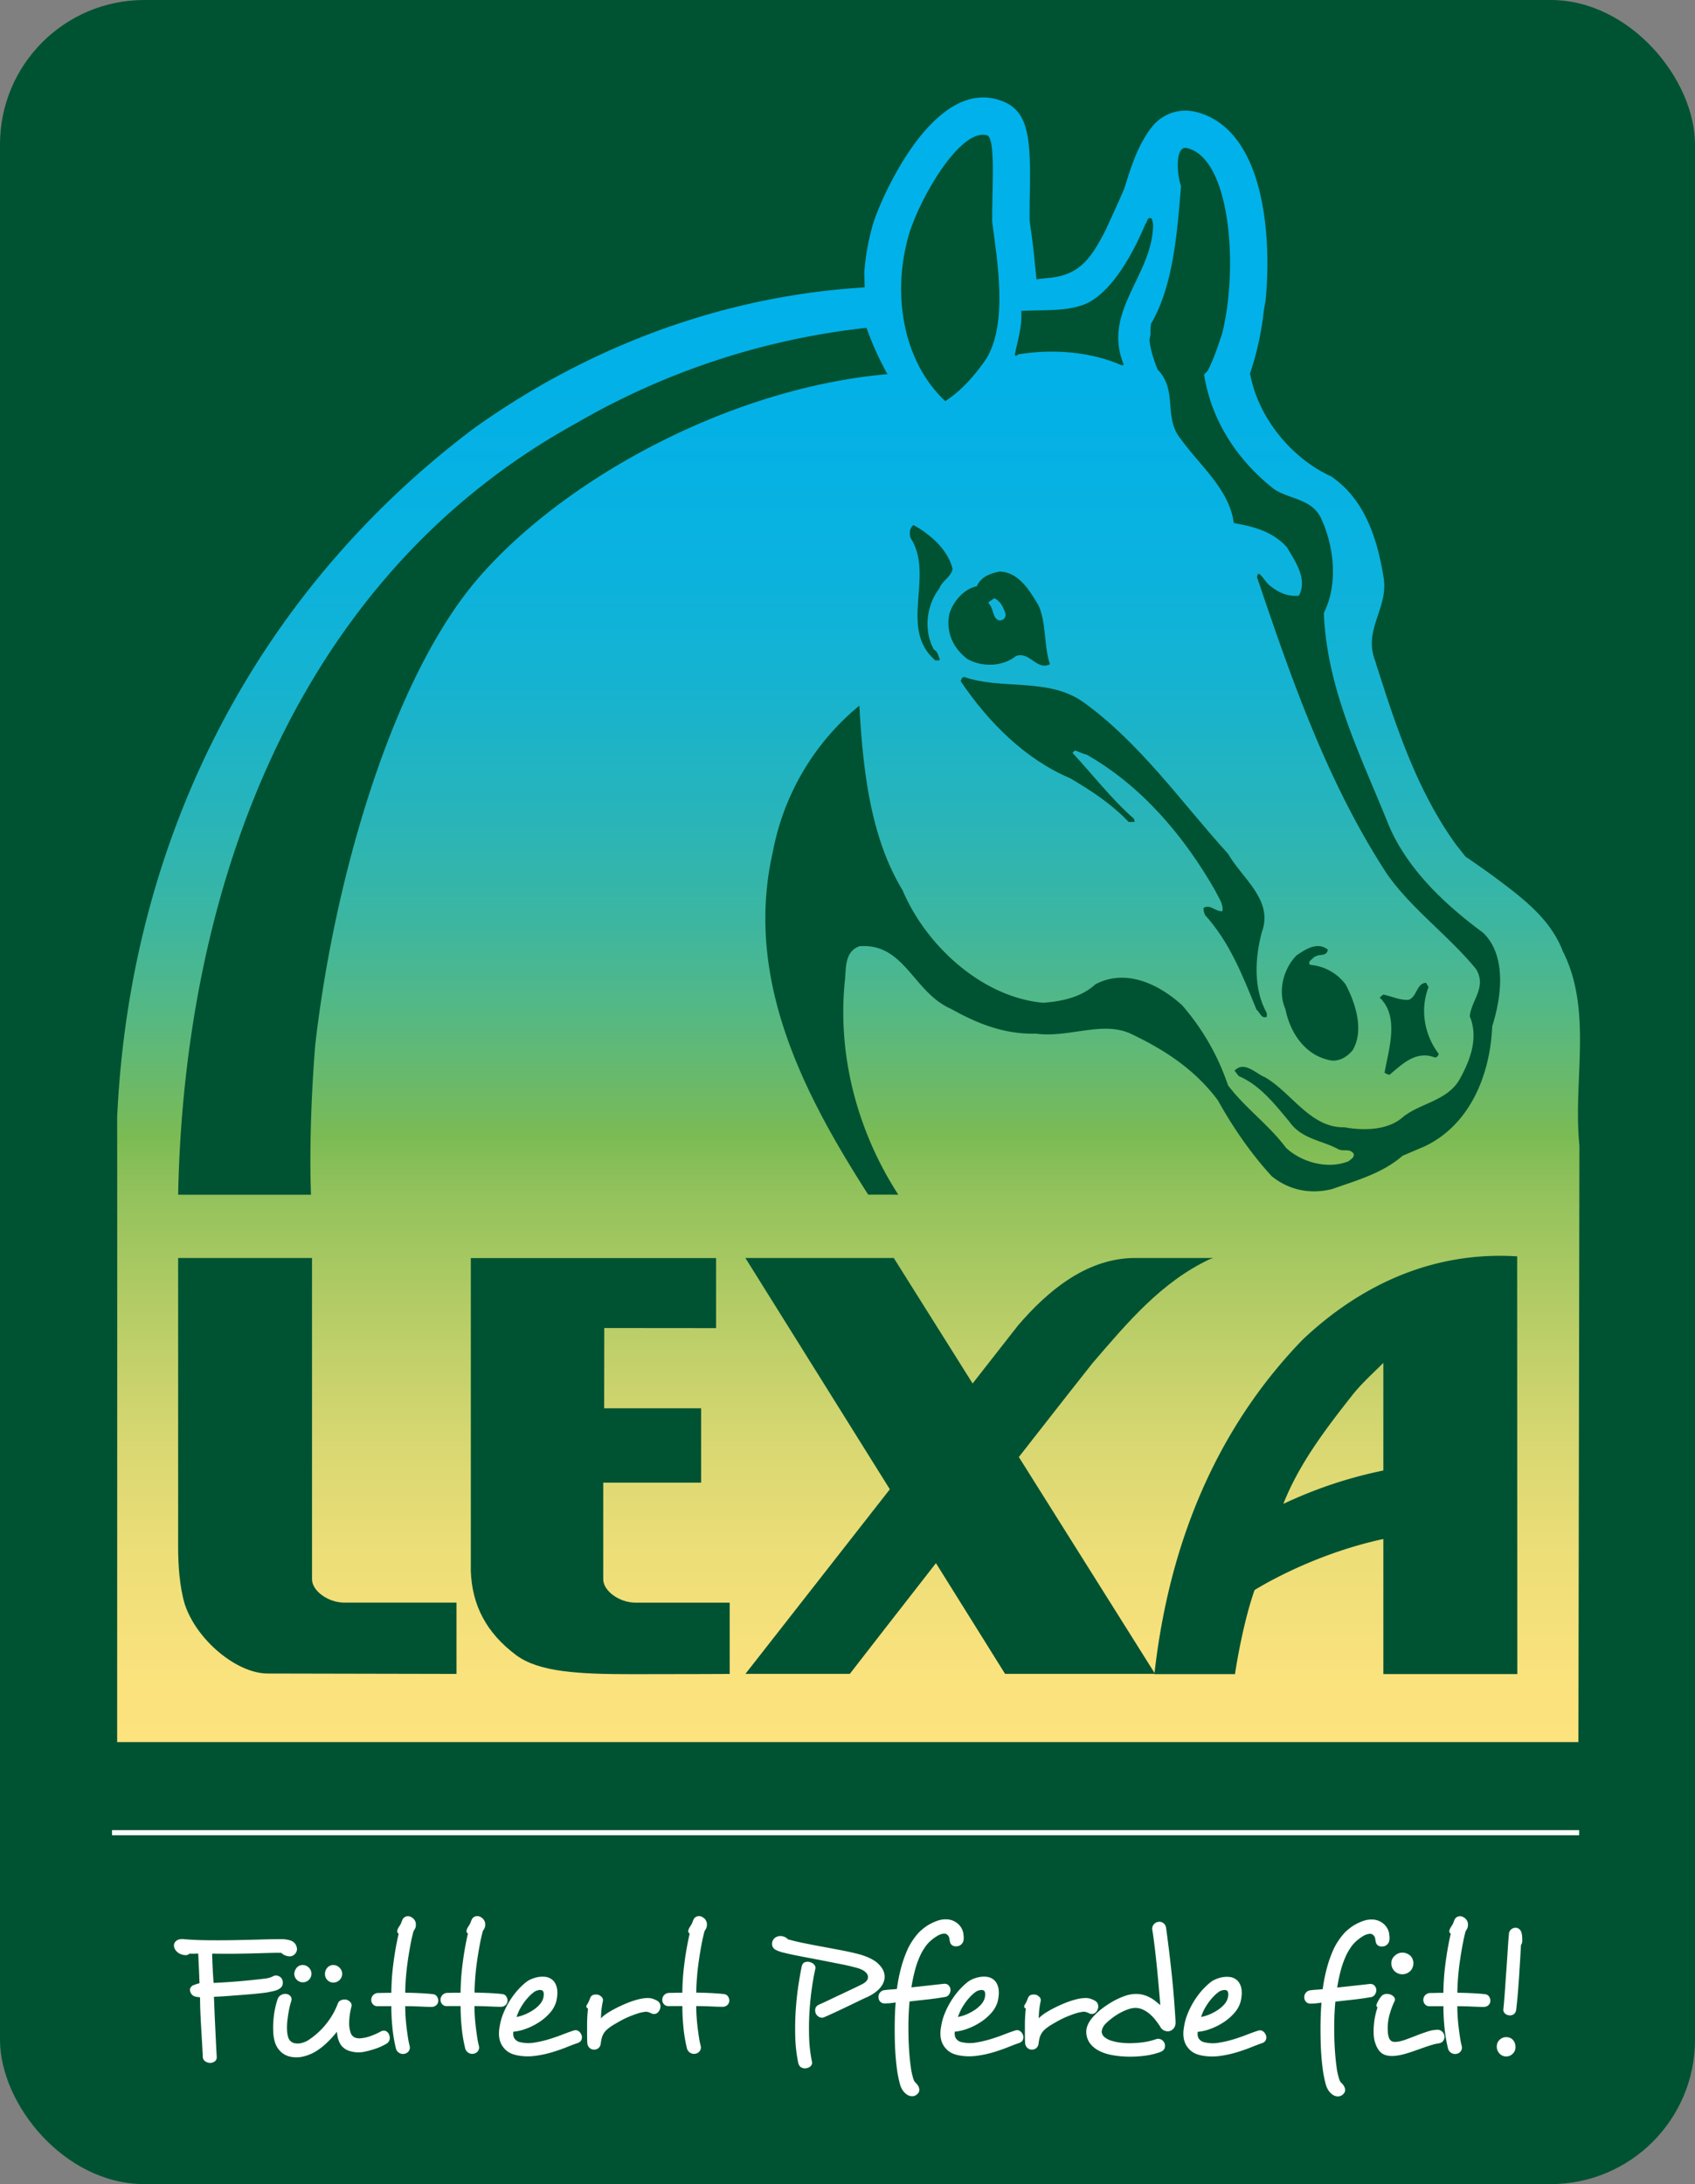
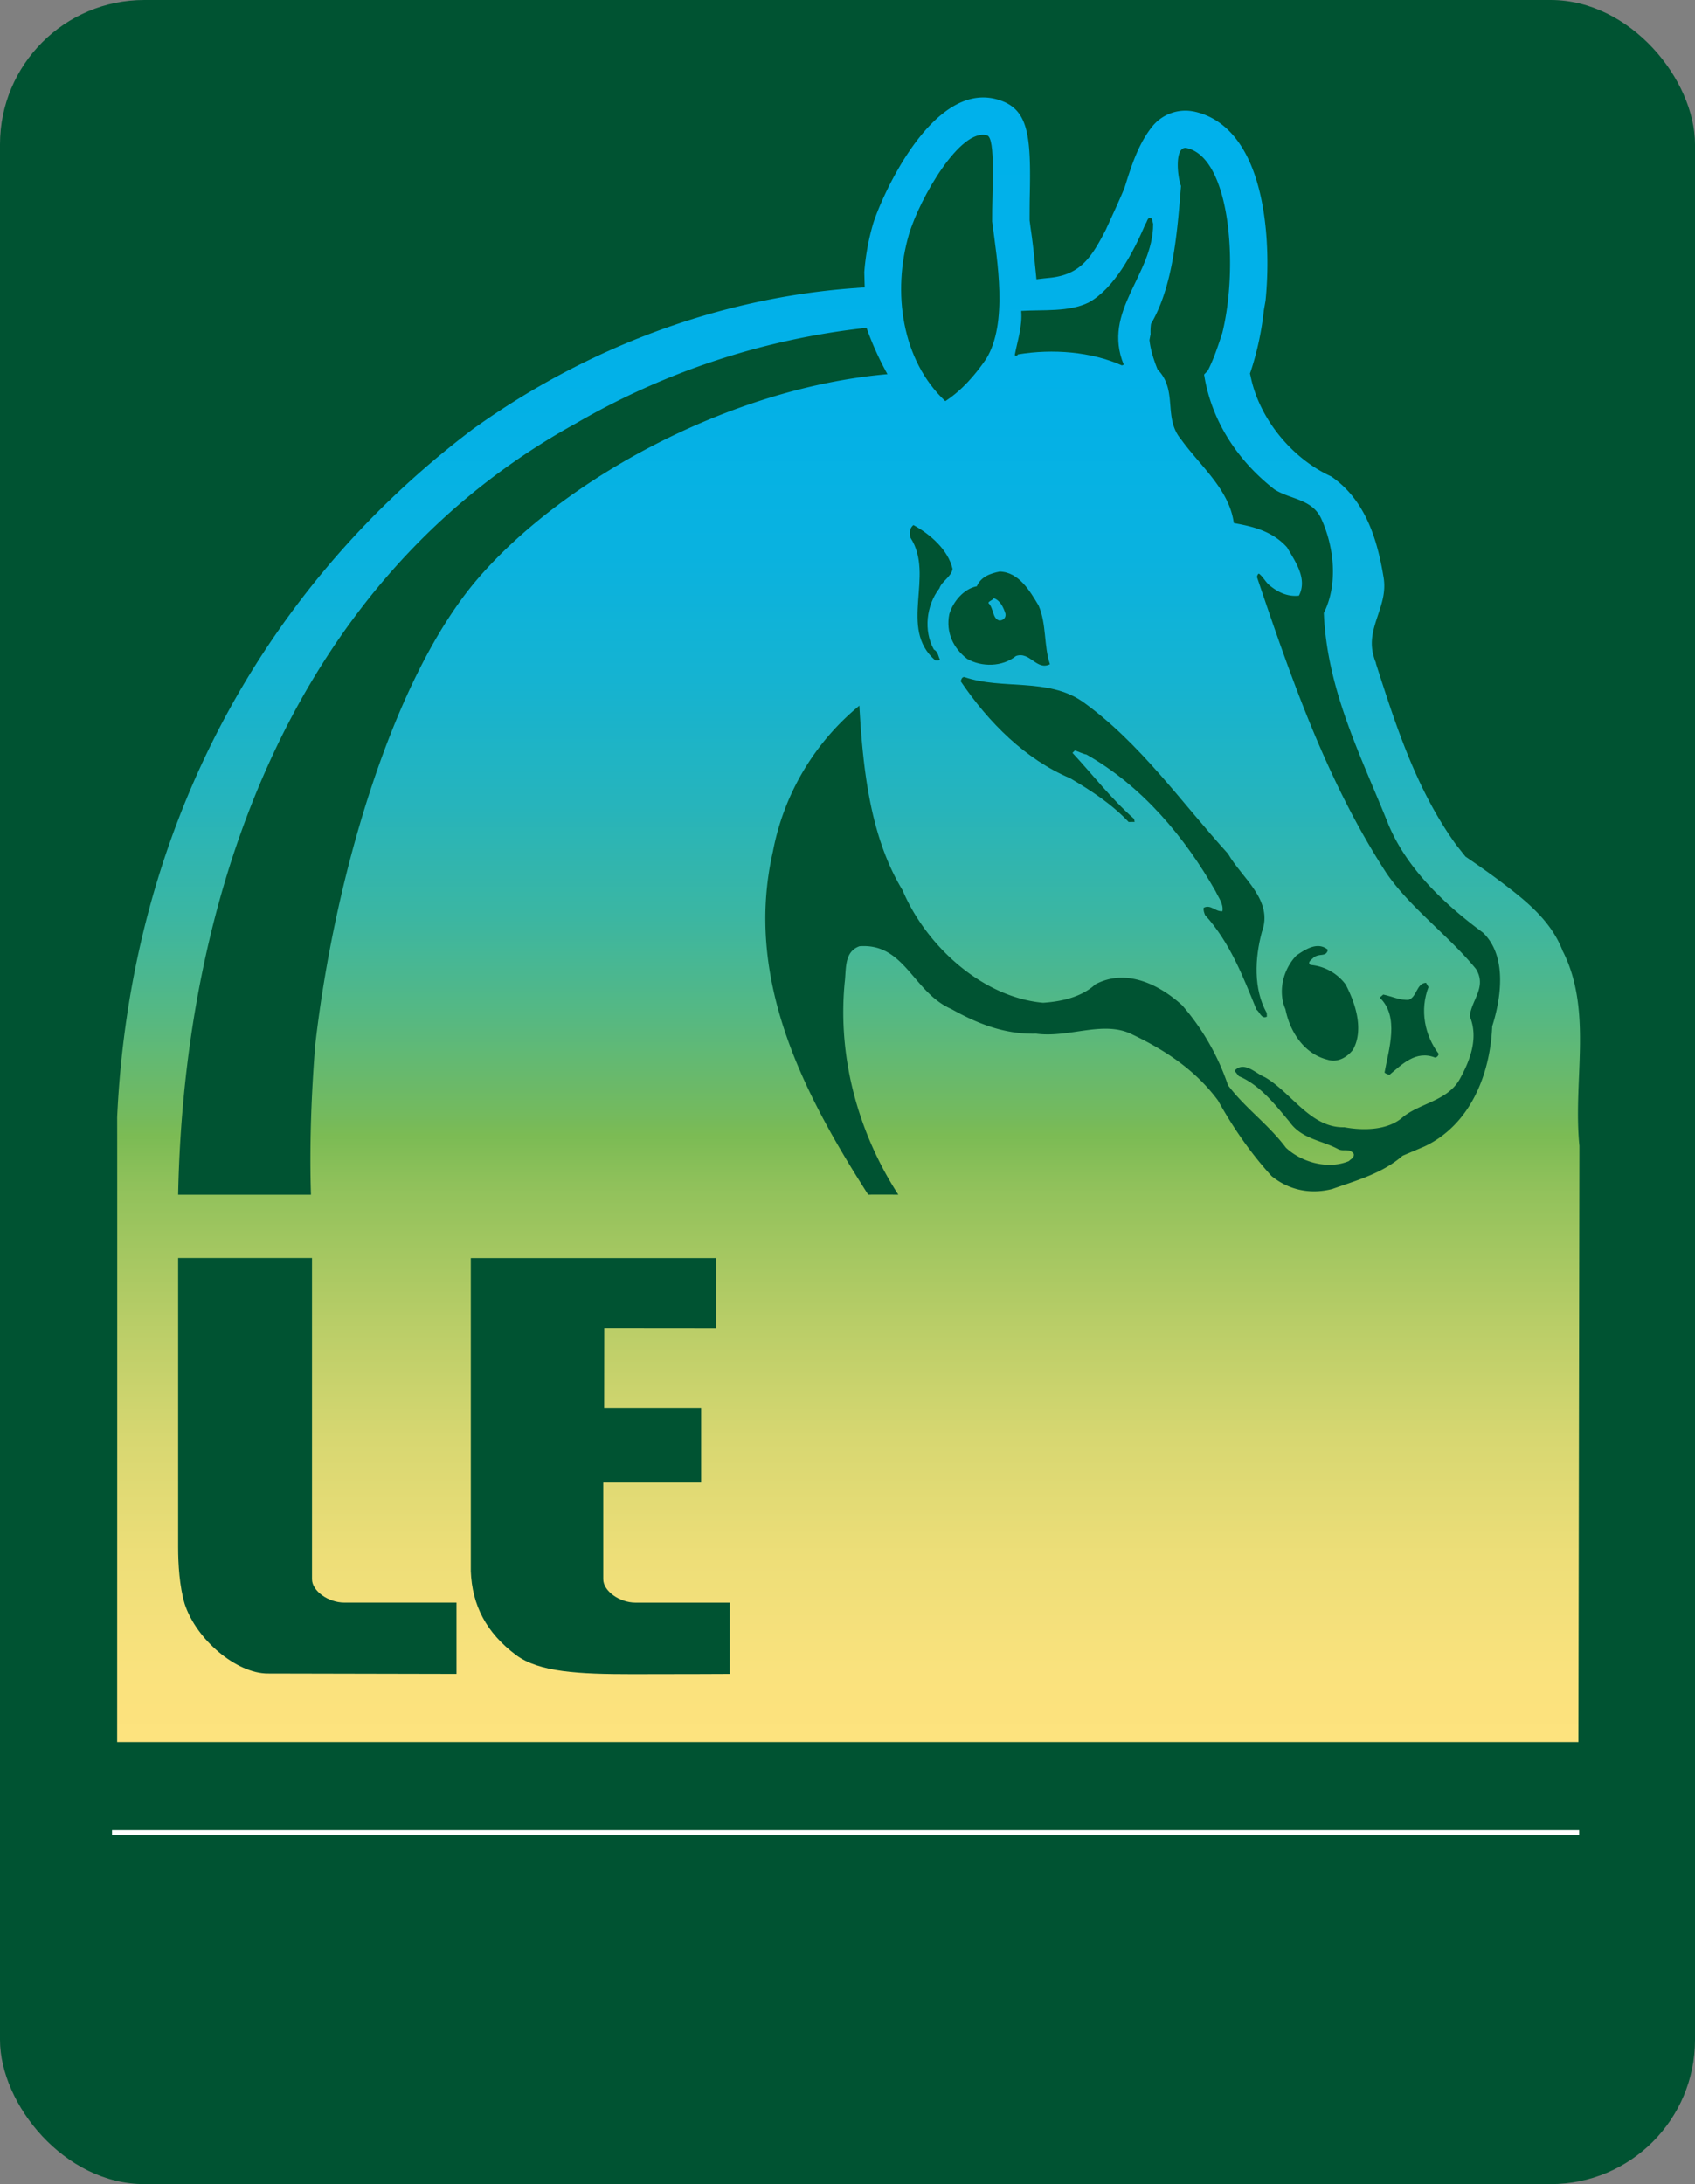
<svg xmlns="http://www.w3.org/2000/svg" id="Ebene_1" data-name="Ebene 1" viewBox="0 0 1664.51 2144">
  <rect x="0" y="0" width="1664.51" height="2144" fill="#808080" stroke="none" />
  <defs>
    <style>.cls-1{fill:#005332;}.cls-2{fill:none;stroke:#fff;stroke-width:5px;}.cls-3{fill:url(#linear-gradient);}.cls-4{fill:#fff;}</style>
    <linearGradient id="linear-gradient" x1="1148.72" y1="143.98" x2="1148.72" y2="1798.05" gradientUnits="userSpaceOnUse">
      <stop offset="0.01" stop-color="#00b1eb" />
      <stop offset="0.17" stop-color="#02b1e8" />
      <stop offset="0.27" stop-color="#09b2e0" />
      <stop offset="0.35" stop-color="#15b3d1" />
      <stop offset="0.42" stop-color="#25b4bd" />
      <stop offset="0.49" stop-color="#3bb6a2" />
      <stop offset="0.55" stop-color="#56b882" />
      <stop offset="0.61" stop-color="#75ba5c" />
      <stop offset="0.62" stop-color="#7bbb54" />
      <stop offset="0.65" stop-color="#90c15b" />
      <stop offset="0.73" stop-color="#b8cd67" />
      <stop offset="0.8" stop-color="#d7d771" />
      <stop offset="0.87" stop-color="#edde78" />
      <stop offset="0.94" stop-color="#fae27d" />
      <stop offset="1" stop-color="#ffe37e" />
    </linearGradient>
  </defs>
  <title>LEXA_LOGO_80x80</title>
  <rect class="cls-1" width="1664.51" height="2144" rx="141.73" ry="141.73" />
  <line class="cls-2" x1="110" y1="1799.04" x2="1550.77" y2="1799.04" />
  <path class="cls-3" d="M1865.38,1765.44s1-584.84,1-585.26c-2.29-23-1.3-46.22-.39-68.82,1.69-41.07,3.39-83.58-15.54-121.55l-.16-.21-.18-.26L1850,989l-.1-.29c-12.18-31.49-39.15-51.59-65.07-71.07-13-9.67-30.35-21.45-30.35-21.45l-9.06-11.42c-39.15-54.07-59.39-117.38-79-178.54h.25a44.19,44.19,0,0,1-2.18-6.15c-4.53-15.12-.32-27.64,4.06-40.84,4.12-12.34,8-24,5.34-38.22-5.57-33.16-16.42-74.17-51.28-98-38.71-17.6-70.36-56.64-78.92-97.37l-.84-3.64,1.23-3.53a292,292,0,0,0,12.39-58.25V360a1.36,1.36,0,0,0,.1-.48l1.59-9.06c4.76-47.63,1.2-112.34-23.66-151.25-15-23.75-33.94-31.86-47.17-34.5l-3.13-.47a41.83,41.83,0,0,0-37.92,16.1c-13.61,17.32-20.54,40-26.21,58.15-1.71,5.54-18.16,41-18.16,41l-.05.3c-14.21,27.72-25,44.85-54.69,48.18l-7.06.73-6.93.82-.68-7-.73-7c-.83-9.41-1.92-18.49-3.07-27.56l-1.31-9.21c0-.08-.93-7.1-.93-7.1s0-15.14.15-22.89c1.35-61.18-1.09-87-31.86-95.78-64.59-18.44-114.84,98.38-122,122.15a231.23,231.23,0,0,0-8.64,47.56c0,.08.06,1.48.06,1.48l.16,6.56.21,6.66-13.13,1c-131.45,10.27-260,58.08-371.71,138.23C567.06,637.25,443,877.25,430.43,1152.26c.16,38,0,613.18,0,613.18Z" transform="translate(-315.38 -55.36)" />
  <path class="cls-1" d="M1166.33,377.18a296.69,296.69,0,0,0,20.54,45.47C1031,436.38,868.64,526,784.94,623S643.69,916.11,624.87,1081.79c-3.76,48.13-5.68,98.81-4.12,146.34H490.32c5.86-298.51,113.76-604.89,390.77-757.24a724.89,724.89,0,0,1,285.23-93.72" transform="translate(-315.38 -55.36)" />
  <path class="cls-1" d="M1250.79,613.78c-1.15,7.76-10.57,12-12.91,19.12-12.94,16.68-15.67,41.63-5.47,60,4.22,2.31,4.22,6.49,6,10-1.17,1.17-2.94.66-4.66.66-36.52-31.77-.13-83.11-24.23-120.29-1.17-4.1-1.17-9.49,2.89-12.49,16.09,8.8,34,24.06,38.37,43" transform="translate(-315.38 -55.36)" />
  <path class="cls-1" d="M1291.34,642.54c-1.69,2.39-5.29,3-5.29,4.77,5.39,5.32,3.73,15.42,10.81,17.16,3.59-.09,6.51-2.46,5.93-6.58-1.88-5.92-4.9-13-11.45-15.35m44,7.35c7.81,17.73,5,39.67,11.09,57.5-13,6.64-19.67-12.87-33.31-8.08-13.49,10.83-33.65,11-48,2.83-13.72-10.58-21-26-17.54-43.82,3.43-11.88,14-25,27.07-27.45,4.06-9.57,13.54-12.64,22.36-14.44C1316,616.82,1326.9,635.75,1335.38,649.89Z" transform="translate(-315.38 -55.36)" />
  <path class="cls-1" d="M1378.23,743.91c56.72,40.47,97.55,99.49,143.08,149.52,13.87,24.26,44.87,45.37,33.23,76.89-6.92,25.61-8.4,55.88,4.82,79.47l.1,3.59c-5.39,2.42-6.66-4.06-10.23-7-13.27-32.64-26-65.75-50.54-92.87-.71-2.29-1.77-4.06-1.25-7.08,7.08-3.58,11.3,4.06,18.38,3.38,1.15-7.09-3.64-13-6.67-19.45-30.2-53.16-72.07-103.28-126.86-134.33-3-.49-7.76-2.85-11.35-4l-2.39,2.37c19.78,21.23,37.74,44.78,60.54,64.85l.52,2.91-5.88.08c-16.71-17.65-36.44-30.57-57.32-42.87-44-18.62-80-54.48-107.6-95.25.58-1.81,1.1-4.14,3.49-4.19,37,12.77,81.89.53,115.93,24" transform="translate(-315.38 -55.36)" />
  <path class="cls-1" d="M1619.38,987.65c-1.69,7.68-8.3,3-14.19,7.81-1.74,1.8-6.46,4.76-2.91,7.08a48.29,48.29,0,0,1,34.59,19.29c9.61,18.38,18.14,44.4,7.11,64.06-6.56,8.35-16,12.57-24.83,9.73-23.27-5.72-37.12-27.59-41.44-49.53-7.86-17.75-2-39.77,10.88-52.89,8.85-6,20.64-13.85,30.79-5.54" transform="translate(-315.38 -55.36)" />
  <path class="cls-1" d="M1718.24,1024.22c-8.79,22.59-3.83,47.48,10,65.72-.59,1.79-1.17,3-3.56,3.57-19-7.5-32.59,6.79-44.87,17-1.85-.6-3.55-1.1-4.79-2.29,4-22.64,14.95-54.76-4.76-73.58l3.46-3c8.38,1.74,16.71,5.83,25,5.18,8.26-3,7.55-16.06,17-16.76l2.49,4.19" transform="translate(-315.38 -55.36)" />
  <path class="cls-1" d="M1447.77,275.31c0,50.31-50.54,85.26-28.84,138.13l-1.9.58c-30-13.35-67.65-16.49-102-10.76-.65,1.23-1.9,1.9-3.15.64,2.5-13.46,7.63-28.06,6.33-43.34,21.68-1.33,47.14,1.25,66.35-8.31,24.62-13.46,43.49-48.27,55.6-76.94,1.93-1.9,1.93-8.29,6.41-5.13l1.24,5.13" transform="translate(-315.38 -55.36)" />
  <path class="cls-1" d="M1289.68,272.8c5,38.57,15.77,99.82-5.89,134.92-10.88,15.94-24.26,31.21-40.16,41.42C1200.92,409,1191.39,342.08,1208,285.36c10.73-35.73,50.57-104.7,76.68-97.15,8.79,2.47,4.74,54.63,5,84.59" transform="translate(-315.38 -55.36)" />
  <path class="cls-1" d="M1445.23,383.25a56.47,56.47,0,0,1,.46-10c21.66-36.93,25.76-89.24,29.46-135.32-3.82-10.2-6.19-38.61,5-37.37,43.52,8.69,51.56,116.64,35.58,181.56-4.07,12.39-8.23,25.28-14.32,37.16l-3.59,3.73c6.92,44.49,32.12,84,69.13,112.8,15.51,9.94,36.85,9.16,45.91,28.68,12.76,27.83,16.64,64.55,2.55,92.58,3.08,75.94,36.76,140.92,63.46,207.71,18.13,43.23,54.61,77.92,92.81,106.09,24,23,17.81,64.52,9.07,91.93-1.93,47.5-21.71,96.82-66.63,118l-21.35,9.06c-20,17.38-44.9,24.1-69.13,32.69-21.87,5.52-42.68.94-59.45-12.62-21-22.93-38.31-48.39-52.76-74.34-22.22-30-52.06-49.43-83.68-64.55-28.52-14.66-61.66,3.43-94.93-1-31.44.81-58.23-10.2-83.26-24.21-37.54-16.32-45.66-64.94-90.14-61.61-15.39,5.47-12.85,22.64-14.56,35.76-7.09,74.18,13.7,147.95,52.69,208.13,0,0-20.72-.1-29.57,0-63.12-98.6-122.22-211.48-93.59-336.89a244.16,244.16,0,0,1,84.9-143.16c3.43,61.67,10.51,128.69,42.45,181.24,23,54.35,78,105,138,110.41,18.89-1.3,37.8-5.68,51.43-18.17,30.09-15.75,62.29,0,85,20.54a233.11,233.11,0,0,1,45.13,78.63c16.84,22.39,39.51,38.19,56.83,61.24,15.64,14.68,41.77,21.6,61.82,13.2,2.4-2.45,5.35-3.09,4.78-7.18-4.19-5.94-10.12-1.72-15.51-4.71-16.14-8.69-35.68-9.71-47.66-26.83-13.82-16.48-28.84-36-49.63-44.66l-4.22-5.36c9.48-10.1,20.83,2.81,29.78,6.35,26.23,15.12,44.87,50,78,49.14,18.48,3.44,42.84,3.23,57.58-10,17.07-13.74,43.1-15.72,55.44-36.59,10-17.91,19.29-40.5,10.2-62.36,1.67-16.11,17-28.66,6.09-46.41-26.39-32.4-64.58-60-88-94.2-58.25-89.72-93-189.7-127-290.34,0-1.2.57-3,1.77-3.57,3.59,2.37,6.59,8.2,10.15,11.22,8.38,7,17.91,11.7,29.2,10.45,8.75-16.74-3.82-33.8-11.66-47.42C1565,576.79,1546,572.2,1527,568.81c-4.48-33.17-33.14-56.13-51.73-82.07-18-21.24-2.86-48-23.11-68.65-3.48-8.69-6.91-18.77-8-28.89l1.1-5.95" transform="translate(-315.38 -55.36)" />
  <path class="cls-1" d="M907.77,1605.59V1510.8l96.14,0v-73H908.67l.11-78.81,109.81.1v-68.77H777.72v307.43c1.29,33.42,15.18,60.33,44.31,82.2,22.49,16.86,61.67,18.84,114.11,18.84,49.14,0,95.81-.23,95.81-.23v-70H939.36c-15.66,0-31.59-11.43-31.59-22.94" transform="translate(-315.38 -55.36)" />
  <path class="cls-1" d="M621.78,1605.59c0,11.51,16,22.94,31.61,22.94H763.68v70s-154.91-.39-185.42-.39-70-33-81.51-68.27c-5.11-17.31-6.44-38.55-6.44-55.88V1290.26H621.78v315.34" transform="translate(-315.38 -55.36)" />
-   <path class="cls-1" d="M1673.86,1498.86a431.34,431.34,0,0,0-98.24,32.77c15.46-39.15,41.12-72.94,67.41-106.31,9.07-11.56,20.54-21.86,30.82-32.11v105.65m0,67.23v132.62h131.55l-.15-410.08c-82.14-5.15-153.15,27.59-210.37,81.5-65.51,67.39-128.32,171-145.86,328.59h79.13s6.85-47.2,19.21-82.46C1547.36,1616.24,1601.39,1581.7,1673.86,1566.09Z" transform="translate(-315.38 -55.36)" />
-   <path class="cls-1" d="M1503.22,1291.48l3.55-1.23h-79.28c-46.85,1.33-84.13,33.34-112.3,66.09l-44.69,57.08-77.43-123.17H1047.38l141.83,227.05L1047.4,1698.49h102.51c17.32-22.41,49.41-63.59,84.58-108.69l67.88,108.69H1449.7l-133.81-212.86c35.58-45.5,64.47-82.36,72.26-92.06,34.72-40.37,67.54-79.55,115.07-102.09" transform="translate(-315.38 -55.36)" />
-   <path class="cls-4" d="M1810.16,1956.89a17.66,17.66,0,0,0-.44-3.41,7.14,7.14,0,0,0-2.25-4.31,5.62,5.62,0,0,0-3.68-1.44,6.88,6.88,0,0,0-4.49,1.62,6.36,6.36,0,0,0-2.15,4.84q-.54,5.38-1.08,14t-1.25,18.67q-.73,10.06-1.44,20.64t-1.61,19.75a5,5,0,0,0,1.53,4.66,7.36,7.36,0,0,0,4.39,1.8,6.23,6.23,0,0,0,4.4-1.26,6.45,6.45,0,0,0,2.24-4.66q.9-7.54,1.62-16.15t1.26-17.06q.53-8.43,1-16.15t.8-13.83a6.65,6.65,0,0,0,.9-1.7,8.53,8.53,0,0,0,.36-2.78c0-.83,0-1.91-.09-3.23m-15.52,98.18a9.31,9.31,0,0,0-5.93,2,9,9,0,0,0-3.49,6.91,9.7,9.7,0,0,0,2.42,6.9,8.73,8.73,0,0,0,6.1,3.15,8.86,8.86,0,0,0,6.46-2.06,8.6,8.6,0,0,0,2.51-3.14,9.29,9.29,0,0,0,.9-4,11.52,11.52,0,0,0-.81-4.21,8.94,8.94,0,0,0-2.42-3.5,8.6,8.6,0,0,0-5.75-2m-17-40a5.66,5.66,0,0,0-4-2.19c-1.79-.22-4-.43-6.55-.61s-5.15-.32-7.72-.44-5-.21-7.36-.27-4.16-.08-5.47-.08q0-6.46.63-14.54t1.8-16.24q1.16-8.17,2.6-15.88t3-13.64c.6-1,1.14-1.89,1.62-2.78a7.08,7.08,0,0,0,.71-3.32,7.54,7.54,0,0,0-1.07-4.67,8.78,8.78,0,0,0-3.23-3.05,6.45,6.45,0,0,0-5-.81,5.61,5.61,0,0,0-3.94,3.51,16.65,16.65,0,0,0-.72,1.7c-.24.66-.48,1.29-.72,1.89-.6,1.08-1.26,2.19-2,3.32a11.8,11.8,0,0,0-1.44,3c-.48,1.67-.06,2.81,1.26,3.41q-1.62,7-3,14.81t-2.34,15.62q-1,7.81-1.44,15t-.45,12.75c-2.63,0-5.09,0-7.36.08s-4.19.09-5.75.09a7,7,0,0,0-5,2.36,6.93,6.93,0,0,0-1.61,4.45,6.38,6.38,0,0,0,1.71,4.37,5.77,5.77,0,0,0,4.93,1.75h13.11a204.5,204.5,0,0,0,1.18,22.26,137.53,137.53,0,0,0,3.18,18.67,7.17,7.17,0,0,0,8.91,5.75,6.57,6.57,0,0,0,3.86-2.6,6,6,0,0,0,.81-5.12,79.59,79.59,0,0,1-1.61-8.08q-.72-4.66-1.34-9.78c-.43-3.41-.75-6.93-1-10.59s-.36-7.15-.36-10.49q7,0,14.45.35t11.4.36a6.85,6.85,0,0,0,5-2,6.11,6.11,0,0,0,1.61-4.12,6.75,6.75,0,0,0-1.35-4.1m-85-43.08a10.35,10.35,0,0,0-6.28,2q-4.49,3.24-4.58,8a10.61,10.61,0,0,0,10.14,11.21,10.93,10.93,0,0,0,7-2,9.64,9.64,0,0,0,3.41-4,11.58,11.58,0,0,0,1.08-4.75,10.83,10.83,0,0,0-1.08-4.76,9.19,9.19,0,0,0-3.23-3.68,11.15,11.15,0,0,0-6.46-2m39.21,77.72a6.43,6.43,0,0,0-5.47-2,29.84,29.84,0,0,0-8.71,1.61q-5.12,1.61-10.41,3.68t-10.14,3.85a47.9,47.9,0,0,1-7.9,2.34q-4.85.9-7.09-.27c-1.5-.77-2.54-2.36-3.14-4.76a24.28,24.28,0,0,1-.72-4.84,56.49,56.49,0,0,1,0-6.47,51,51,0,0,1,2.42-12.38,74.73,74.73,0,0,1,4-10.41,3.72,3.72,0,0,0-.09-4.22,7.87,7.87,0,0,0-3.85-2.78,9.93,9.93,0,0,0-4.22-.54,7.31,7.31,0,0,0-4,1.62,19,19,0,0,0-2.87,3.85,40.83,40.83,0,0,0-2.16,4,6.72,6.72,0,0,0-.35,2.15,1.4,1.4,0,0,0,1.08,1.44,71,71,0,0,0-2.25,8.08,65,65,0,0,0-1.34,9.15,63.6,63.6,0,0,0-.27,8,34.23,34.23,0,0,0,1,8q2.87,10.41,9.25,13.19t17.68.09q3.77-.9,8.88-2.6t10.05-3.5q4.93-1.79,9.33-3.14a48.5,48.5,0,0,1,6.91-1.71c2.39-.24,4.1-1.08,5.12-2.51a6.48,6.48,0,0,0,1.34-4.31,7.82,7.82,0,0,0-2.06-4.67m-52.14-95.13a15.05,15.05,0,0,0-1.43-5.38,16.25,16.25,0,0,0-3.5-4.85,17.63,17.63,0,0,0-12.47-4.84,24,24,0,0,0-8,1.34,50,50,0,0,0-7.36,3.23,40.49,40.49,0,0,0-6.28,4.13,58.59,58.59,0,0,0-4.58,4,68.32,68.32,0,0,0-10.73,15.62,117.08,117.08,0,0,0-6.82,18.93,157.48,157.48,0,0,0-4.2,21.1c-1.89.24-3.89.41-6,.54s-4,.29-5.66.54a6.84,6.84,0,0,0-5,2.51,6.52,6.52,0,0,0-1.44,4.49,6.37,6.37,0,0,0,1.71,4.4,5.86,5.86,0,0,0,4.94,1.7,45.77,45.77,0,0,0,5.11-.27c1.61-.18,3.32-.39,5.11-.63q-.72,8.62-.89,19.3t.18,21.63q.35,10.95,1.58,21.36a120,120,0,0,0,3.51,18.49q2.27,7.18,7.69,10.23a9.22,9.22,0,0,0,4.53,1,7.15,7.15,0,0,0,4.58-2.06q3.59-3.24.9-8.08a13.86,13.86,0,0,0-2.42-3,8.07,8.07,0,0,1-2.06-3.23,62.54,62.54,0,0,1-2.78-12.56q-1.17-8.26-1.78-18.76t-.53-22.26q.09-11.77,1.13-23.07,7.72-.89,16.79-1.88t17.32-2.42a6,6,0,0,0,4.66-2.52,8,8,0,0,0,1.44-4.49,6.33,6.33,0,0,0-1.89-4.49q-1.88-2-5.47-1.44l-16.25,1.8-14.8,1.61a160.07,160.07,0,0,1,3.68-17.42,86.33,86.33,0,0,1,5.66-15.25,56.6,56.6,0,0,1,3.94-6.64,31.33,31.33,0,0,1,4.49-5.39,42.94,42.94,0,0,1,7.27-5.56,15.59,15.59,0,0,1,6.91-2.51,4.3,4.3,0,0,1,3.15,1,5.69,5.69,0,0,1,2.06,3.14,7.76,7.76,0,0,1,.36,2,4.42,4.42,0,0,0,.37,1.62,5.08,5.08,0,0,0,2.33,3.77,6.07,6.07,0,0,0,4.31.89,6.54,6.54,0,0,0,4-1.44,7.26,7.26,0,0,0,2.6-3.95,16.32,16.32,0,0,0,0-5.92m-124.29,94.33a5.58,5.58,0,0,0-4.76-.27q-4.13,1.27-10.5,3.77t-13.46,4.67a109.1,109.1,0,0,1-14.36,3.32,34.28,34.28,0,0,1-13.37-.27,9.17,9.17,0,0,1-5.93-3.32c-1.31-1.73-1.79-4.1-1.43-7.09a48.24,48.24,0,0,0,13.11-3.14,63.6,63.6,0,0,0,12.74-6.55,49.93,49.93,0,0,0,10.32-9.07,28.12,28.12,0,0,0,6-11,42.9,42.9,0,0,0,1-6.37,24.1,24.1,0,0,0-.27-6.28,17.2,17.2,0,0,0-2-5.47,11.28,11.28,0,0,0-4.13-4.13,12.69,12.69,0,0,0-5-1.8,23.88,23.88,0,0,0-5.47-.09,26.66,26.66,0,0,0-5.38,1.08,32.13,32.13,0,0,0-4.76,1.88,21.43,21.43,0,0,0-4.49,3q-2.52,2.07-5,4.58a70.79,70.79,0,0,0-5.47,6.28,80.15,80.15,0,0,0-5.84,8.61,82.06,82.06,0,0,0-5.3,10.77,57.8,57.8,0,0,0-3.5,12.75q-2.69,14.53,5.56,22.43c2.88,3,7.12,5,12.75,5.92a55,55,0,0,0,16.87.27,105.63,105.63,0,0,0,16.33-3.51q7.72-2.33,14.18-4.93t10.59-4q3.4-1.08,4.21-3.77a6.34,6.34,0,0,0-.44-5,7.06,7.06,0,0,0-2.79-3.14M1517.58,2023a32.15,32.15,0,0,1-6.37,5.47,47.76,47.76,0,0,1-8.08,4.31,40.64,40.64,0,0,1-8.26,2.51,46.56,46.56,0,0,1,5.3-11.23,55.15,55.15,0,0,1,7.27-9.25,33.15,33.15,0,0,1,5.56-4.66,12,12,0,0,1,3.77-1.25,5,5,0,0,1,3.59.54c1.32,1.19,1.56,3.65.72,7.35a15.82,15.82,0,0,1-3.5,6.2m-49.36-6.11q-1-12.48-2.34-25t-2.78-24.05q-1.43-11.48-2.51-19.39c-.35-2.62-1.34-4.46-3-5.47a6.49,6.49,0,0,0-4.94-1,7,7,0,0,0-4.39,2.61,6.6,6.6,0,0,0-1.17,5.84q1.08,7,2.16,15.88t2.06,18.58q1,9.69,1.88,19.65t1.62,19.12q-2.15-1.78-4.58-3.77a34.46,34.46,0,0,0-5.39-3.59,31.24,31.24,0,0,0-6.37-2.6,27.63,27.63,0,0,0-7.72-1,33.22,33.22,0,0,0-11,2.06,72.65,72.65,0,0,0-11.4,5.21,91.93,91.93,0,0,0-10.5,6.91,61.41,61.41,0,0,0-8.35,7.54q-7.72,8.25-7.37,16.15a18.88,18.88,0,0,0,5.84,13.11q5.66,5.75,16.6,8.43a82.28,82.28,0,0,0,9.16,1.53,104,104,0,0,0,11.85.63,110.65,110.65,0,0,0,13.81-.9A72.69,72.69,0,0,0,1454,2070q4.12-1.44,5-3.95a7.29,7.29,0,0,0,0-5,7.74,7.74,0,0,0-3.32-3.59,6.26,6.26,0,0,0-5.11-.35,64.28,64.28,0,0,1-12.57,3,104.88,104.88,0,0,1-12,.9,68.69,68.69,0,0,1-10.41-.54,46.9,46.9,0,0,1-7.54-1.52,20.2,20.2,0,0,1-7.9-3.77,7.48,7.48,0,0,1-2.88-5.21,9.88,9.88,0,0,1,.9-3.77A12.82,12.82,0,0,1,1401,2042a67.05,67.05,0,0,1,6.64-5.75,61.47,61.47,0,0,1,7.72-5,51.53,51.53,0,0,1,7.9-3.5,22.48,22.48,0,0,1,7.18-1.35,17.36,17.36,0,0,1,7.18,1.61,27.88,27.88,0,0,1,6.73,4.31,42.29,42.29,0,0,1,5.75,6q2.61,3.33,4.58,6.38a7.82,7.82,0,0,0,3.32,3.59,9.07,9.07,0,0,0,4.22,1.08,7.31,7.31,0,0,0,5.47-2.6q2.42-2.61,2.06-7.62-.54-9.7-1.53-22.17m-74.4,7.63a6,6,0,0,0-2.51-4.85,22.66,22.66,0,0,0-4.49-2.16,15.84,15.84,0,0,0-6.46-.89,43.61,43.61,0,0,0-9.42,1.61,87.29,87.29,0,0,0-10.68,3.68q-5.39,2.24-10.59,4.93a88.31,88.31,0,0,0-9.16,5.38c-1,.72-1.83,1.38-2.6,2a17.6,17.6,0,0,0-2.42,2.34c0-1.08,0-2.37.09-3.86s.18-3,.36-4.58.39-3,.63-4.49.48-2.69.72-3.77a4.34,4.34,0,0,0-1-4.13,9.06,9.06,0,0,0-3.5-2.33,9.8,9.8,0,0,0-4.76.09,4.6,4.6,0,0,0-3.14,3.14q-.71,1.79-1.43,3.41a22.11,22.11,0,0,1-1.8,3.23,2.61,2.61,0,0,0-.45,2.15,2,2,0,0,0,1.53,1.44c-.24,2.16-.45,4.63-.63,7.45s-.27,5.78-.27,8.88v9q0,4.49.18,7.9a7.41,7.41,0,0,0,2.15,5.38,6.5,6.5,0,0,0,4.49,1.79,6.78,6.78,0,0,0,4.4-1.53,7,7,0,0,0,2.25-4.93c.24-1.68.54-3.26.89-4.76a18.43,18.43,0,0,1,2-4.76,15.21,15.21,0,0,1,3-3.59,39.24,39.24,0,0,1,5.21-3.95c2.52-1.56,5.17-3.11,8-4.66A84.88,84.88,0,0,1,1363,2035c2.87-1.19,5.59-2.21,8.17-3.05a37.86,37.86,0,0,1,6.73-1.61,7.15,7.15,0,0,1,3-.09,15.17,15.17,0,0,1,3.5,1.16,5.87,5.87,0,0,0,4.76.72,6.37,6.37,0,0,0,3.32-2.7,8.54,8.54,0,0,0,1.44-4.84m-77.1,24.32a5.57,5.57,0,0,0-4.75-.27q-4.13,1.27-10.5,3.77t-13.47,4.67a109,109,0,0,1-14.36,3.32,34.3,34.3,0,0,1-13.38-.27,9.12,9.12,0,0,1-5.92-3.32c-1.32-1.73-1.8-4.1-1.44-7.09a48.1,48.1,0,0,0,13.1-3.14,63.85,63.85,0,0,0,12.75-6.55,50.16,50.16,0,0,0,10.31-9.07,28.19,28.19,0,0,0,6-11,42.56,42.56,0,0,0,1-6.37,23.9,23.9,0,0,0-.27-6.28,17,17,0,0,0-2-5.47,11.39,11.39,0,0,0-4.13-4.13,12.75,12.75,0,0,0-5-1.8,23.86,23.86,0,0,0-5.47-.09,26.9,26.9,0,0,0-5.39,1.08,32.62,32.62,0,0,0-4.76,1.88,22,22,0,0,0-4.49,3q-2.51,2.07-5,4.58a72.76,72.76,0,0,0-5.47,6.28,79.29,79.29,0,0,0-5.83,8.61,81.19,81.19,0,0,0-5.3,10.77,56.85,56.85,0,0,0-3.5,12.75q-2.7,14.53,5.56,22.43,4.3,4.48,12.74,5.92a55.05,55.05,0,0,0,16.88.27,105.64,105.64,0,0,0,16.33-3.51q7.71-2.33,14.18-4.93t10.59-4q3.41-1.08,4.22-3.77a6.37,6.37,0,0,0-.45-5,7,7,0,0,0-2.78-3.14M1278.86,2023a32.36,32.36,0,0,1-6.37,5.47,47.74,47.74,0,0,1-8.08,4.31,40.87,40.87,0,0,1-8.26,2.51,47,47,0,0,1,5.3-11.23,55.15,55.15,0,0,1,7.27-9.25,32.92,32.92,0,0,1,5.56-4.66,11.91,11.91,0,0,1,3.77-1.25,5,5,0,0,1,3.59.54c1.31,1.19,1.55,3.65.72,7.35a16,16,0,0,1-3.5,6.2m-17.33-68.48a15,15,0,0,0-1.44-5.38,16.13,16.13,0,0,0-3.49-4.85,17.66,17.66,0,0,0-12.48-4.84,24.06,24.06,0,0,0-8,1.34,50.32,50.32,0,0,0-7.36,3.23,40.69,40.69,0,0,0-6.28,4.13,59.19,59.19,0,0,0-4.58,4,68.11,68.11,0,0,0-10.73,15.62,116.94,116.94,0,0,0-6.82,18.93,158.71,158.71,0,0,0-4.2,21.1c-1.9.24-3.88.41-6,.54s-4,.29-5.65.54a6.82,6.82,0,0,0-5,2.51,6.53,6.53,0,0,0-1.44,4.49,6.37,6.37,0,0,0,1.71,4.4,5.87,5.87,0,0,0,4.94,1.7,46,46,0,0,0,5.12-.27c1.61-.18,3.32-.39,5.11-.63q-.72,8.62-.9,19.3t.18,21.63q.36,10.95,1.59,21.36a120.23,120.23,0,0,0,3.5,18.49q2.27,7.18,7.69,10.23a9.23,9.23,0,0,0,4.54,1,7.14,7.14,0,0,0,4.58-2.06q3.59-3.24.9-8.08a13.68,13.68,0,0,0-2.42-3,8.19,8.19,0,0,1-2.06-3.23,63.08,63.08,0,0,1-2.78-12.56q-1.17-8.26-1.78-18.76t-.53-22.26q.09-11.77,1.13-23.07,7.72-.89,16.79-1.88t17.32-2.42a6.07,6.07,0,0,0,4.67-2.52,8,8,0,0,0,1.44-4.49,6.33,6.33,0,0,0-1.89-4.49q-1.88-2-5.47-1.44l-16.24,1.8-14.81,1.61a161.44,161.44,0,0,1,3.68-17.42,86.33,86.33,0,0,1,5.65-15.25,57.59,57.59,0,0,1,3.95-6.64,31,31,0,0,1,4.49-5.39,42.25,42.25,0,0,1,7.27-5.56,15.57,15.57,0,0,1,6.9-2.51,4.31,4.31,0,0,1,3.14,1,5.73,5.73,0,0,1,2.06,3.14,7.59,7.59,0,0,1,.36,2,4.4,4.4,0,0,0,.36,1.62,5.09,5.09,0,0,0,2.33,3.77,6.07,6.07,0,0,0,4.31.89,6.53,6.53,0,0,0,4-1.44,7.3,7.3,0,0,0,2.6-3.95,16.08,16.08,0,0,0,0-5.92m-83.73,28.36q-6.19-5.74-19.12-9.33-7.71-2-17-3.77t-18.58-3.5q-9.33-1.71-18.13-3.5t-15.79-3.77a10.07,10.07,0,0,0-7.18-3.23,8.8,8.8,0,0,0-5.2,1.53,7.28,7.28,0,0,0-2.88,3.87,7.46,7.46,0,0,0,0,4.57,7.09,7.09,0,0,0,3.77,3.86,33.85,33.85,0,0,0,7.36,2.51q5,1.25,11.67,2.6t14.36,2.78q7.7,1.45,15.53,3l15.16,3q7.36,1.44,13.29,3.05,6.64,1.61,9.69,4.13t3.05,5.21q.36,4.49-7.54,8.07-3.6,1.8-8.26,4t-10.06,4.75c-3.59,1.68-7.27,3.41-11,5.21s-7.51,3.54-11.22,5.2q-3.05,1.45-3.59,3.86a8.13,8.13,0,0,0,.36,4.76,7.59,7.59,0,0,0,3.5,3.59,5.94,5.94,0,0,0,5.48-.18q5-2.15,10.77-4.85t11.39-5.38q5.66-2.7,10.77-5.2t8.89-4.13q8.61-4.13,12.83-9.42t4-10.86q-.18-6.64-6.37-12.38m-62.82.89a8,8,0,0,0-3.85-2.33,7.78,7.78,0,0,0-5.21,0q-2.51.9-3.23,4.49-1.45,7-3.14,17.95t-2.6,23.79q-.9,12.83-.54,26.47a146.8,146.8,0,0,0,2.87,25.85c.6,2.51,1.73,4.15,3.41,4.93a7.46,7.46,0,0,0,5.21.45,7.07,7.07,0,0,0,4-2.33,4.69,4.69,0,0,0,.8-4.49,142.13,142.13,0,0,1-2.69-24.41q-.36-12.92.45-25.22t2.42-23.06q1.61-10.78,3.23-17.78a4.53,4.53,0,0,0-1.17-4.31M1030.26,2015a5.66,5.66,0,0,0-4-2.19q-2.7-.34-6.56-.61t-7.72-.44q-3.86-.18-7.36-.27t-5.47-.08q0-6.46.63-14.54t1.79-16.24q1.17-8.17,2.6-15.88t3.05-13.64q.9-1.44,1.62-2.78a7,7,0,0,0,.72-3.32,7.58,7.58,0,0,0-1.08-4.67,8.77,8.77,0,0,0-3.23-3.05,6.44,6.44,0,0,0-5-.81,5.61,5.61,0,0,0-3.95,3.51,15.61,15.61,0,0,0-.72,1.7c-.24.66-.48,1.29-.72,1.89-.6,1.08-1.25,2.19-2,3.32a12,12,0,0,0-1.44,3q-.72,2.51,1.25,3.41-1.6,7-3,14.81t-2.33,15.62q-1,7.81-1.44,15t-.45,12.75q-3.95,0-7.35.08c-2.28.06-4.19.09-5.75.09a7,7,0,0,0-5,2.36,6.91,6.91,0,0,0-1.62,4.45,6.39,6.39,0,0,0,1.71,4.37,5.8,5.8,0,0,0,4.94,1.75h13.1a203.78,203.78,0,0,0,1.18,22.26,139.19,139.19,0,0,0,3.18,18.67,7.15,7.15,0,0,0,3.64,5.11,7.23,7.23,0,0,0,5.28.63,6.58,6.58,0,0,0,3.86-2.6,6,6,0,0,0,.81-5.12,79.15,79.15,0,0,1-1.62-8.08q-.72-4.66-1.35-9.78c-.42-3.41-.75-6.93-1-10.59s-.36-7.15-.36-10.49q7,0,14.45.35t11.4.36a6.84,6.84,0,0,0,5-2,6.1,6.1,0,0,0,1.62-4.12,6.76,6.76,0,0,0-1.34-4.1m-66.32,9.52a6,6,0,0,0-2.51-4.85,22.68,22.68,0,0,0-4.49-2.16,15.83,15.83,0,0,0-6.46-.89,43.64,43.64,0,0,0-9.43,1.61,87.44,87.44,0,0,0-10.68,3.68q-5.38,2.24-10.59,4.93a88.07,88.07,0,0,0-9.15,5.38c-1,.72-1.83,1.38-2.6,2a17.35,17.35,0,0,0-2.42,2.34c0-1.08,0-2.37.09-3.86s.18-3,.36-4.58.39-3,.62-4.49.48-2.69.72-3.77a4.33,4.33,0,0,0-1-4.13,9.05,9.05,0,0,0-3.5-2.33,9.8,9.8,0,0,0-4.76.09,4.59,4.59,0,0,0-3.14,3.14q-.72,1.79-1.43,3.41a22.14,22.14,0,0,1-1.8,3.23,2.6,2.6,0,0,0-.45,2.15,2,2,0,0,0,1.52,1.44c-.24,2.16-.45,4.63-.63,7.45s-.27,5.78-.27,8.88v9q0,4.49.18,7.9a7.45,7.45,0,0,0,2.15,5.38,6.52,6.52,0,0,0,4.49,1.79,6.78,6.78,0,0,0,4.4-1.53,7,7,0,0,0,2.24-4.93c.24-1.68.54-3.26.9-4.76a18.28,18.28,0,0,1,2-4.76,15.33,15.33,0,0,1,3.05-3.59,39.2,39.2,0,0,1,5.21-3.95q3.78-2.33,8-4.66a84.73,84.73,0,0,1,8.53-4.14q4.3-1.79,8.16-3.05a37.89,37.89,0,0,1,6.73-1.61,7.13,7.13,0,0,1,3-.09,15.18,15.18,0,0,1,3.5,1.16,5.87,5.87,0,0,0,4.76.72,6.37,6.37,0,0,0,3.32-2.7,8.53,8.53,0,0,0,1.43-4.84m-80.68,24.32a5.57,5.57,0,0,0-4.75-.27q-4.13,1.27-10.5,3.77t-13.46,4.67a109,109,0,0,1-14.36,3.32,34.3,34.3,0,0,1-13.38-.27,9.12,9.12,0,0,1-5.92-3.32c-1.32-1.73-1.8-4.1-1.43-7.09a48.15,48.15,0,0,0,13.1-3.14,63.83,63.83,0,0,0,12.75-6.55,50.17,50.17,0,0,0,10.32-9.07,28.19,28.19,0,0,0,6-11,42.26,42.26,0,0,0,1-6.37,24.15,24.15,0,0,0-.27-6.28,17.24,17.24,0,0,0-2-5.47,11.36,11.36,0,0,0-4.13-4.13,12.74,12.74,0,0,0-5-1.8,23.87,23.87,0,0,0-5.47-.09,26.89,26.89,0,0,0-5.39,1.08,32.6,32.6,0,0,0-4.76,1.88,21.88,21.88,0,0,0-4.49,3q-2.51,2.07-5,4.58a71.16,71.16,0,0,0-5.48,6.28,79.59,79.59,0,0,0-5.83,8.61,81.2,81.2,0,0,0-5.3,10.77,57.3,57.3,0,0,0-3.5,12.75q-2.69,14.53,5.57,22.43,4.3,4.48,12.74,5.92a55.05,55.05,0,0,0,16.88.27,105.53,105.53,0,0,0,16.33-3.51q7.72-2.33,14.18-4.93t10.59-4q3.41-1.08,4.22-3.77a6.36,6.36,0,0,0-.45-5,7,7,0,0,0-2.78-3.14M845.38,2023a32.05,32.05,0,0,1-6.37,5.47,47.63,47.63,0,0,1-8.08,4.31,40.75,40.75,0,0,1-8.26,2.51,47,47,0,0,1,5.3-11.23,55.3,55.3,0,0,1,7.27-9.25,33,33,0,0,1,5.56-4.66,12,12,0,0,1,3.77-1.25,5,5,0,0,1,3.59.54c1.32,1.19,1.56,3.65.72,7.35a15.87,15.87,0,0,1-3.51,6.2m-32.84-8a5.67,5.67,0,0,0-4-2.19q-2.7-.34-6.56-.61t-7.72-.44q-3.86-.18-7.36-.27c-2.33-.05-4.16-.08-5.47-.08q0-6.46.63-14.54t1.79-16.24q1.16-8.17,2.6-15.88t3.05-13.64q.9-1.44,1.62-2.78a7,7,0,0,0,.72-3.32,7.57,7.57,0,0,0-1.08-4.67,8.82,8.82,0,0,0-3.23-3.05,6.44,6.44,0,0,0-5-.81,5.62,5.62,0,0,0-4,3.51,17.06,17.06,0,0,0-.72,1.7c-.24.66-.48,1.29-.72,1.89-.6,1.08-1.25,2.19-2,3.32a11.77,11.77,0,0,0-1.43,3c-.48,1.67-.06,2.81,1.25,3.41q-1.62,7-3,14.81t-2.33,15.62q-1,7.81-1.44,15t-.45,12.75q-3.95,0-7.36.08c-2.27.06-4.19.09-5.74.09a7,7,0,0,0-5,2.36,6.91,6.91,0,0,0-1.62,4.45,6.39,6.39,0,0,0,1.71,4.37,5.79,5.79,0,0,0,4.93,1.75h13.1a204.51,204.51,0,0,0,1.18,22.26,138.66,138.66,0,0,0,3.18,18.67,7.17,7.17,0,0,0,8.92,5.75,6.59,6.59,0,0,0,3.86-2.6,6,6,0,0,0,.8-5.12,77.7,77.7,0,0,1-1.61-8.08q-.73-4.66-1.35-9.78c-.42-3.41-.75-6.93-1-10.59s-.36-7.15-.36-10.49q7,0,14.45.35t11.4.36a6.85,6.85,0,0,0,5-2,6.11,6.11,0,0,0,1.62-4.12,6.78,6.78,0,0,0-1.34-4.1m-68,0a5.64,5.64,0,0,0-4-2.19q-2.69-.34-6.55-.61c-2.58-.18-5.14-.32-7.72-.44s-5-.21-7.36-.27-4.16-.08-5.48-.08q0-6.46.63-14.54t1.8-16.24q1.16-8.17,2.6-15.88t3.05-13.64c.6-1,1.14-1.89,1.61-2.78a7,7,0,0,0,.72-3.32,7.49,7.49,0,0,0-1.08-4.67,8.74,8.74,0,0,0-3.22-3.05,6.45,6.45,0,0,0-5-.81,5.61,5.61,0,0,0-3.95,3.51,16.86,16.86,0,0,0-.72,1.7c-.24.66-.48,1.29-.71,1.89-.6,1.08-1.26,2.19-2,3.32a12,12,0,0,0-1.44,3q-.72,2.51,1.26,3.41-1.61,7-3,14.81t-2.34,15.62q-1,7.81-1.43,15t-.45,12.75q-3.95,0-7.36.08c-2.28.06-4.19.09-5.75.09a7,7,0,0,0-5,2.36,6.91,6.91,0,0,0-1.62,4.45,6.36,6.36,0,0,0,1.71,4.37,5.78,5.78,0,0,0,4.93,1.75h13.1a203.75,203.75,0,0,0,1.18,22.26,137.41,137.41,0,0,0,3.18,18.67,7.14,7.14,0,0,0,3.64,5.11,7.21,7.21,0,0,0,5.27.63,6.58,6.58,0,0,0,3.87-2.6,6,6,0,0,0,.81-5.12,79,79,0,0,1-1.62-8.08q-.72-4.66-1.34-9.78c-.42-3.41-.75-6.93-1-10.59s-.36-7.15-.36-10.49q7,0,14.46.35t11.4.36a6.85,6.85,0,0,0,5-2,6.1,6.1,0,0,0,1.62-4.12,6.72,6.72,0,0,0-1.35-4.1m-95.67-28.27a8.28,8.28,0,0,0-6-2.6,7.62,7.62,0,0,0-5.93,2.6,9,9,0,0,0-2.33,6.2,8.29,8.29,0,0,0,8.44,8.43,8.79,8.79,0,0,0,5.84-2.51,8.35,8.35,0,0,0,0-12.12m-30.07,0a8.18,8.18,0,0,0-6.1-2.6,7.35,7.35,0,0,0-5.83,2.6,10,10,0,0,0-2.42,6.2,8.44,8.44,0,0,0,16.87,0,8.61,8.61,0,0,0-2.51-6.2M694,2049c-1.56-.6-3.36-.3-5.39.9a67.16,67.16,0,0,1-8.52,3.85,39.79,39.79,0,0,1-10.14,2.43,12.66,12.66,0,0,1-6.1-.72,7.72,7.72,0,0,1-4.13-4.66,30,30,0,0,1-1.44-11,66.9,66.9,0,0,1,2.16-14.36,4.76,4.76,0,0,0-.9-4.58,8.28,8.28,0,0,0-4.13-2.6,10.16,10.16,0,0,0-4.84.45,5.67,5.67,0,0,0-3.41,3.32,71.11,71.11,0,0,1-9.87,18,75.46,75.46,0,0,1-17.41,16.87,23.23,23.23,0,0,1-8.53,4,14.86,14.86,0,0,1-7.27,0,8.23,8.23,0,0,1-5.75-5.93,28,28,0,0,1-1.07-7.18,59.18,59.18,0,0,1,.35-9.07q.54-4.75,1.44-9.6a72,72,0,0,1,2.15-8.8c.83-2.39.57-4.28-.81-5.66a6.53,6.53,0,0,0-4.75-2.06,8.83,8.83,0,0,0-4.49,1.25,7.65,7.65,0,0,0-3.22,4.13,74.19,74.19,0,0,0-2.25,8.25,86.17,86.17,0,0,0-1.71,11.31,92.29,92.29,0,0,0-.27,12.2,39.94,39.94,0,0,0,1.88,11,22.12,22.12,0,0,0,5.65,8.8,19.59,19.59,0,0,0,8.88,4.66,29.39,29.39,0,0,0,13.1-.09,43.05,43.05,0,0,0,14.36-6.37,65,65,0,0,0,9.87-8.17,95.23,95.23,0,0,0,8.8-9.78,36.46,36.46,0,0,0,1.17,6.92,24.67,24.67,0,0,0,2.24,5.3,16.1,16.1,0,0,0,9.52,6.82,29.13,29.13,0,0,0,12.38.9,85.13,85.13,0,0,0,12.92-3.41,54.77,54.77,0,0,0,10.23-4.67,6.53,6.53,0,0,0,3.32-4.39,7.54,7.54,0,0,0-.63-4.76A6,6,0,0,0,694,2049m-87.06-81.13a9.24,9.24,0,0,0-2.51-5.38,10.33,10.33,0,0,0-5-2.61,28.67,28.67,0,0,0-7.54-1q-7.9,0-20.28.37t-26,.62q-13.64.27-26.93.09t-23-1.08q-4.68-.36-7.09,1.62a6,6,0,0,0-2.42,4.85,9.12,9.12,0,0,0,2.07,4.94,11.54,11.54,0,0,0,5.65,3.68q5.38,1.61,7.54-.89a32.94,32.94,0,0,0,4.39.09c1.85-.06,3.26-.09,4.22-.09q.36,7.72.72,15.79t.54,13.29c-1,.24-2,.54-3.06.89s-2.1.72-3.05,1.08a5.54,5.54,0,0,0-2.51,2.15,4.3,4.3,0,0,0-.71,2.87,7.39,7.39,0,0,0,1.25,3.41,7,7,0,0,0,3.23,2.51,25.32,25.32,0,0,0,5.39.9q0,5.92.27,13.1t.72,14.9q.44,7.71.9,15.52t.8,14.63a5.34,5.34,0,0,0,2.34,4.67,8.39,8.39,0,0,0,4.85,1.61,7.64,7.64,0,0,0,4.67-1.61c1.44-1.08,2-2.75,1.79-5q-.39-6.46-.77-14.45t-.77-16.07q-.39-8.08-.68-15.44t-.48-12.38q5.93-.18,13.11-.71l14.27-1.08q7.09-.54,13.64-1.16t11.4-1.35q3.59-.71,6.73-1.44a15.61,15.61,0,0,0,5.48-2.33,6.68,6.68,0,0,0,3-5.3,7.61,7.61,0,0,0-1.71-5.3,8.33,8.33,0,0,0-3.59-2.07,5.93,5.93,0,0,0-4.67.82,23.94,23.94,0,0,1-6.82,2q-4.3.54-11,1.25t-13.91,1.35q-7.27.62-14.27,1.08t-12,.63q-.53-7-.9-14.18t-.54-14.54q11.31.18,22.08.09t19.75-.36q9-.27,15.8-.45t10.4,0a9.4,9.4,0,0,0,3.86,2.51,12.32,12.32,0,0,0,4.22.9,7.29,7.29,0,0,0,5.92-3.23,6.91,6.91,0,0,0,1.26-4.66" transform="translate(-315.38 -55.36)" />
</svg>